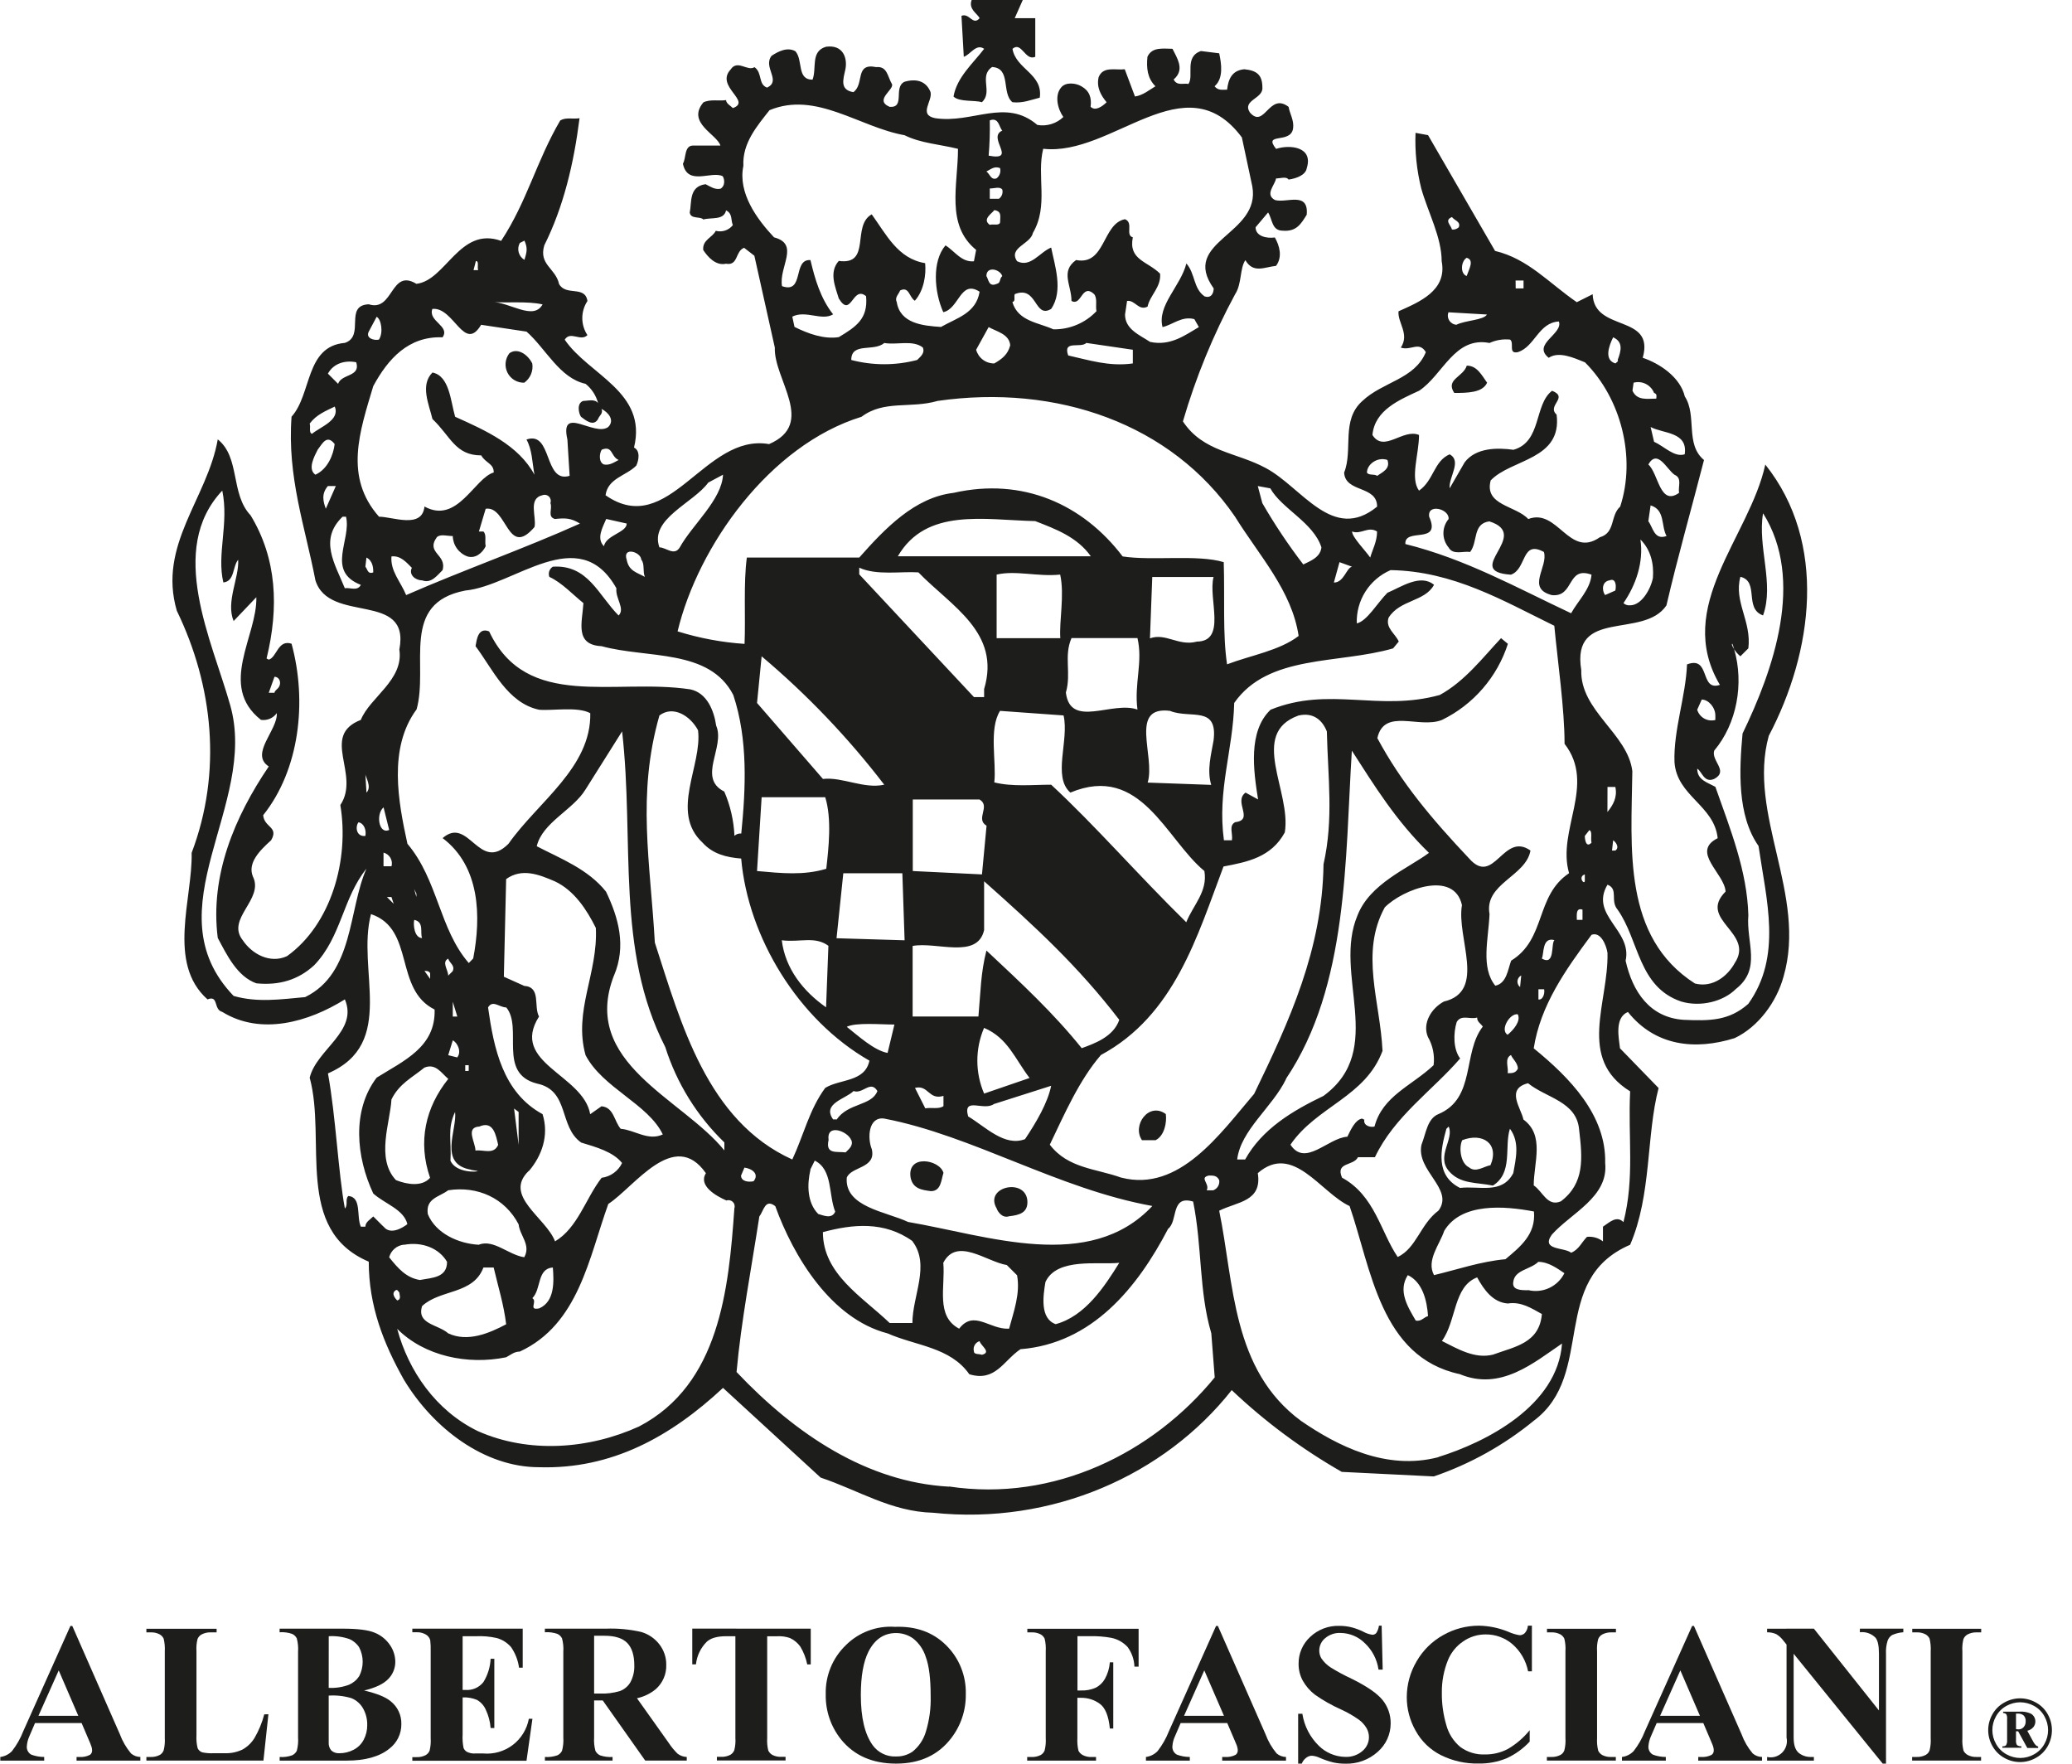
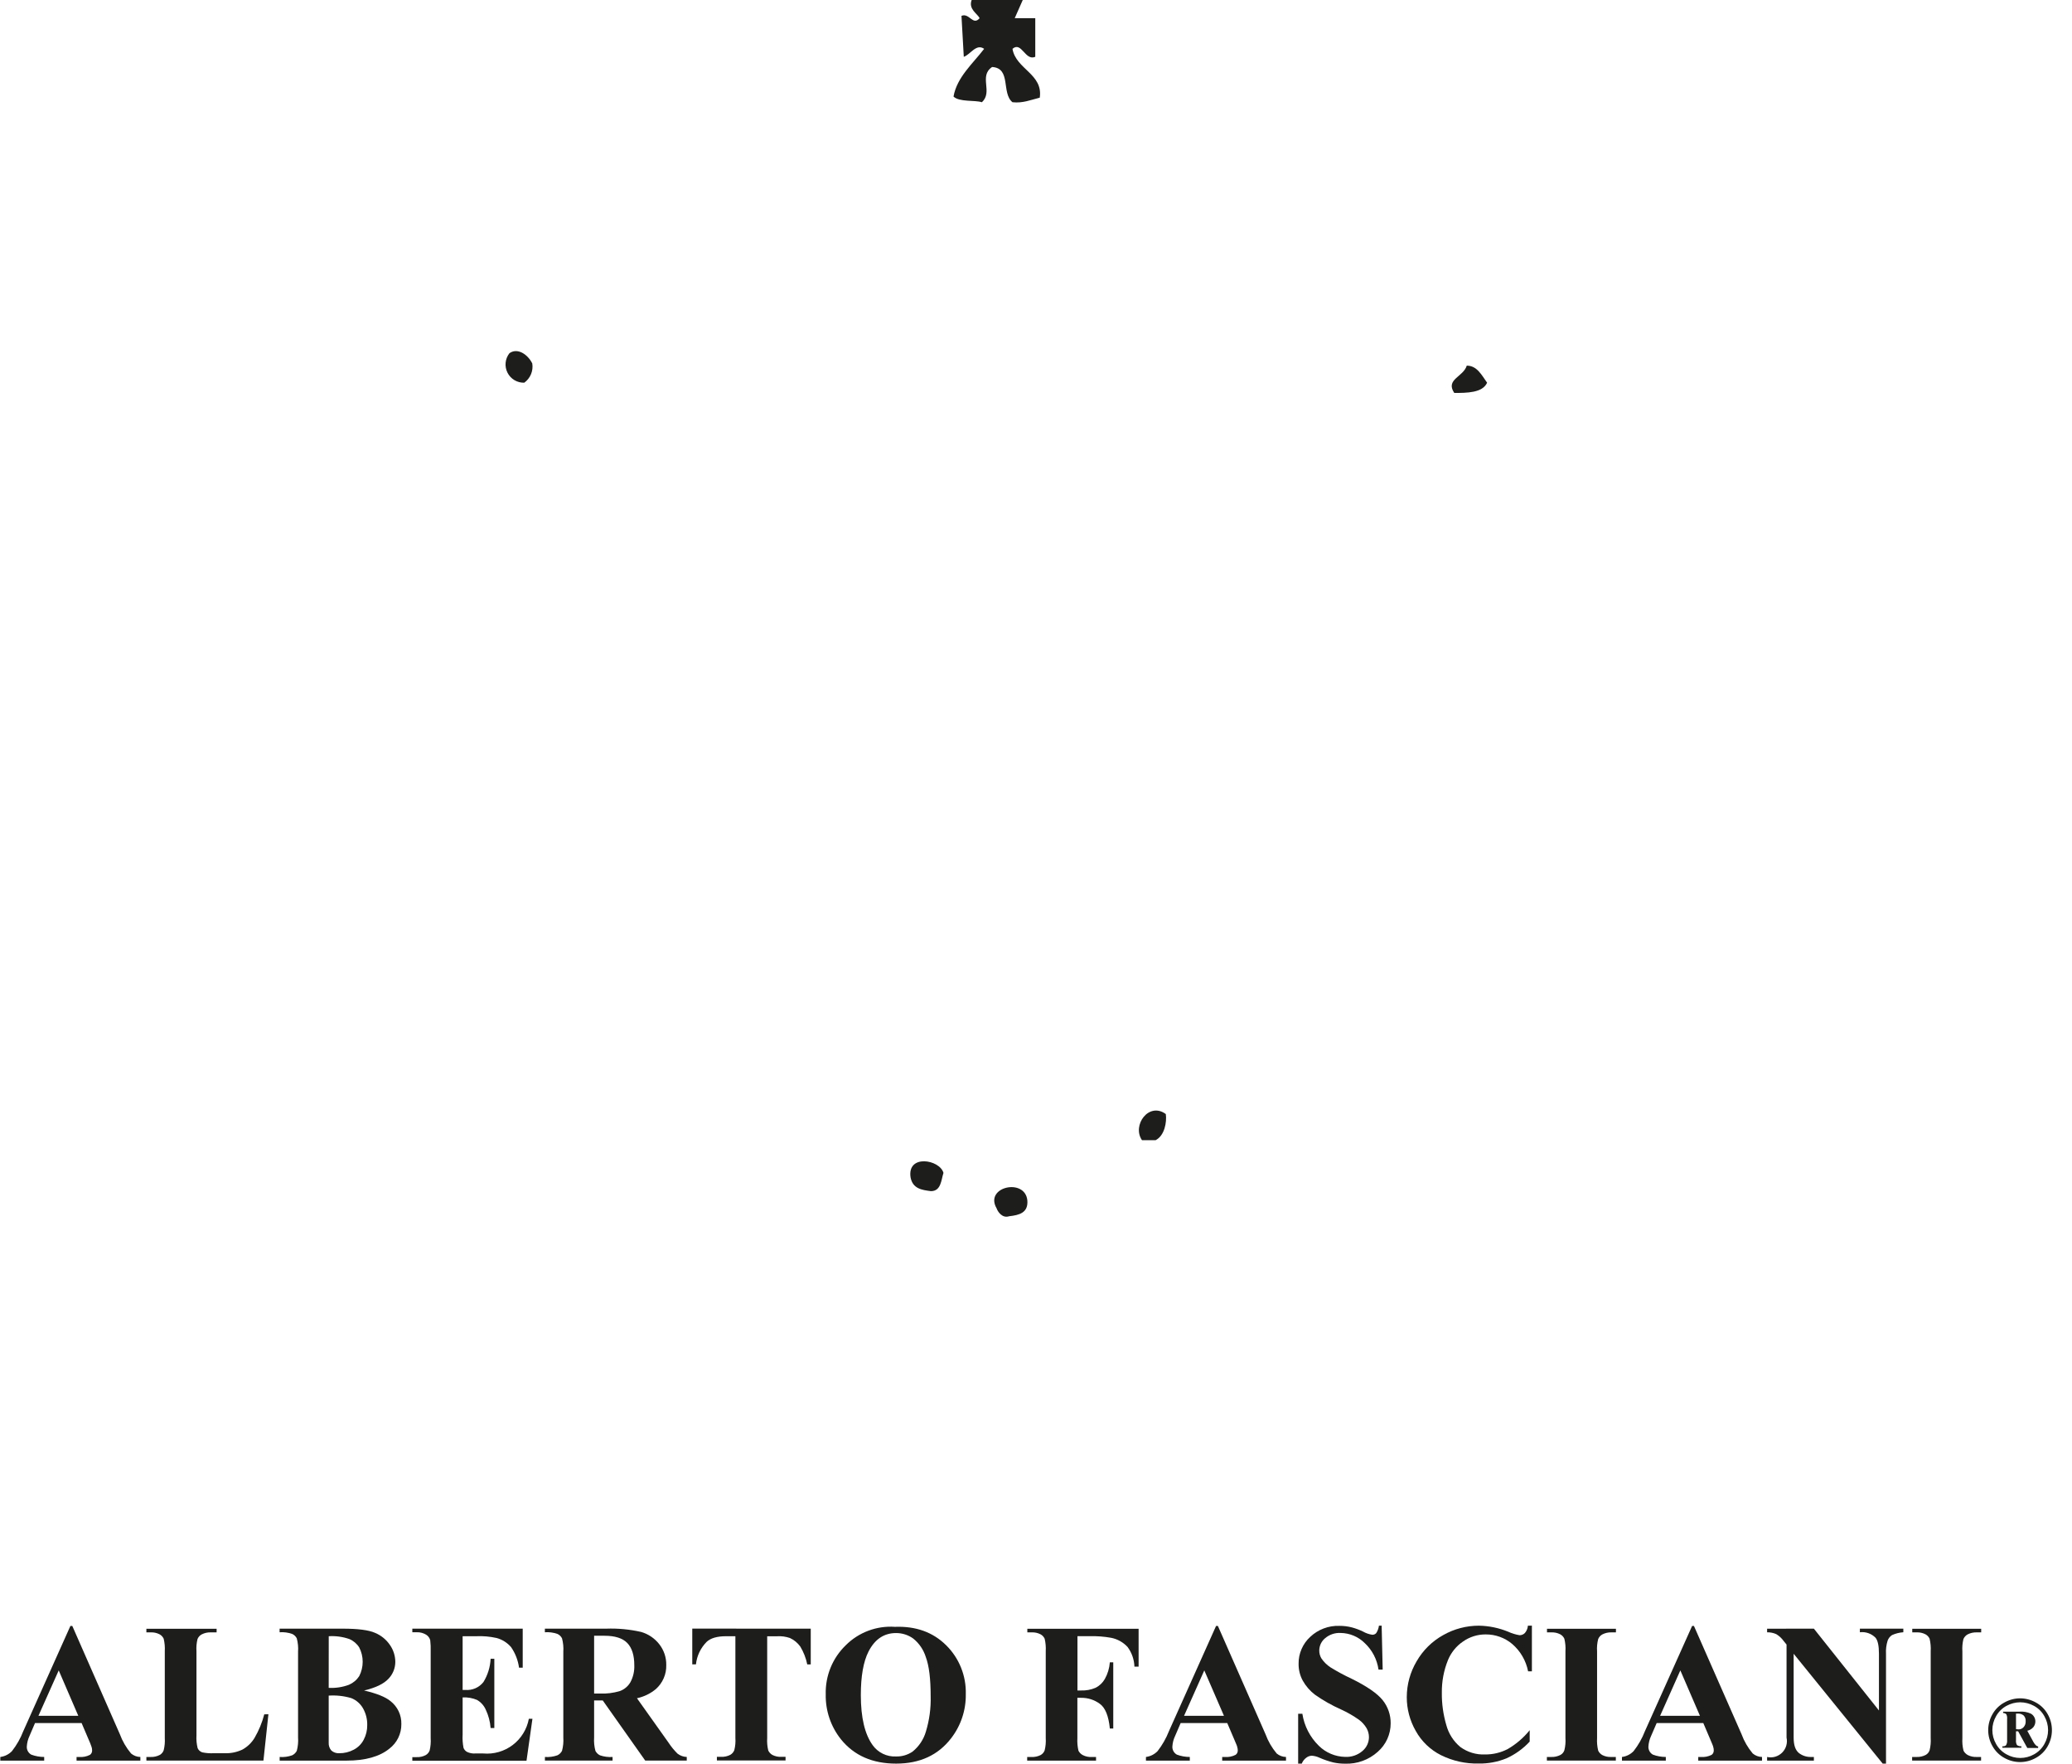
<svg xmlns="http://www.w3.org/2000/svg" width="94" height="80" viewBox="0 0 94 80" fill="none">
-   <path d="M80.243 33.378C82.248 29.567 82.918 24.622 80.086 21.072C79.367 24.37 75.921 27.509 78.026 31.065C77.097 31.375 77.615 29.724 76.534 30.137C76.479 31.582 75.915 33.125 75.966 34.567C76.07 36.114 77.77 36.523 77.926 38.019C76.689 38.638 78.236 39.615 78.284 40.44C76.998 41.728 79.626 42.296 78.698 43.685C78.388 44.253 77.718 44.821 76.894 44.611C73.6 42.5 74.009 38.481 74.054 34.98C73.848 33.276 71.684 32.25 71.737 30.395C71.273 27.555 74.567 29.005 75.601 27.46C76.116 25.243 76.737 23.079 77.305 20.866C76.434 20.144 77 18.857 76.434 17.982C76.224 17.106 75.298 16.488 74.525 16.229C75.093 14.22 72.312 15.093 72.254 13.346L71.534 13.707C70.254 12.825 69.323 11.738 67.827 11.382L64.786 6.13L64.218 6.026C64.184 6.875 64.272 7.725 64.478 8.55C64.784 9.631 65.404 10.765 65.404 11.848C65.665 13.187 64.374 13.704 63.446 14.12C63.397 14.635 63.961 15.15 63.55 15.767C64.016 15.922 64.374 15.46 64.686 15.973C64.173 17.21 62.73 17.312 61.803 18.191C60.826 19.065 61.394 20.404 60.979 21.436C61.03 22.361 62.475 22.004 62.475 22.98C60.464 24.628 59.067 22.104 57.423 21.229C56.085 20.506 54.584 20.506 53.665 19.114C54.249 17.114 55.042 15.181 56.032 13.348C56.342 12.884 56.242 12.164 56.499 11.801C56.857 12.42 57.37 12.111 57.889 12.06C58.198 11.647 58.041 11.132 57.836 10.771C57.475 10.824 56.962 10.722 56.962 10.309L57.529 9.637C57.734 9.949 57.685 10.464 58.2 10.464C58.819 10.513 59.023 10.154 59.281 9.741C59.381 8.66 58.353 9.228 57.838 9.072C57.372 8.815 57.838 8.402 57.891 8.094C58.096 8.094 58.353 7.99 58.459 8.145C58.821 8.094 59.231 7.94 59.283 7.63C59.593 6.651 58.512 6.549 57.893 6.753C57.274 5.981 58.559 6.549 58.663 5.826C58.717 5.466 58.512 5.157 58.459 4.847C57.569 4.165 57.368 5.869 56.702 5.1C56.34 4.532 57.321 4.481 57.27 3.964C57.27 3.396 57.013 3.194 56.447 3.141C55.879 3.194 55.723 3.605 55.67 4.067C55.466 4.067 55.261 4.118 55.102 3.913C55.517 3.554 55.411 2.883 55.311 2.418L54.483 2.315C53.713 2.575 54.178 3.451 53.915 3.809C53.707 3.758 53.396 3.913 53.245 3.605L53.349 3.502C53.707 3.088 53.396 2.624 53.192 2.213C52.779 2.213 52.268 2.111 52.056 2.575C52.003 3.088 52.056 3.554 52.418 3.913C52.16 4.067 51.85 4.326 51.49 4.377L51.026 3.141C50.611 3.194 50.045 2.987 49.841 3.502C49.737 3.964 49.945 4.326 50.203 4.638C49.992 4.843 49.684 5.051 49.477 4.843C49.53 4.432 49.426 4.122 49.065 3.917C48.811 3.762 48.345 3.711 48.141 3.968C47.83 4.33 47.984 4.949 48.241 5.307C48.086 5.455 47.899 5.566 47.693 5.628C47.488 5.691 47.271 5.704 47.06 5.666C45.613 4.432 44.123 5.617 42.423 5.36C41.649 5.203 42.319 4.585 42.215 4.175C42.012 3.66 41.546 3.557 41.029 3.711C40.515 3.968 41.084 4.896 40.361 4.847C39.642 4.538 40.568 4.074 40.467 3.817C40.257 3.459 40.257 2.995 39.748 3.044C38.763 2.84 39.229 3.817 38.714 4.18C38.095 4.076 38.248 3.612 38.352 3.15C38.457 2.633 38.248 2.014 37.476 2.12C36.758 2.325 37.063 3.097 36.862 3.614C36.139 3.614 36.444 2.739 36.086 2.325C35.725 2.12 35.316 2.325 35.005 2.531C34.596 3.046 35.467 3.667 34.797 3.974C34.386 3.819 34.596 3.306 34.229 3.046C33.918 3.253 33.453 2.685 33.148 3.15C32.425 3.923 34.125 4.591 33.248 4.902C33.148 4.799 32.94 4.695 32.94 4.54C32.629 4.591 32.218 4.489 31.91 4.644C31.135 5.572 32.529 6.087 32.682 6.602H31.444C31.033 6.602 31.135 7.17 30.982 7.425C31.192 8.455 32.271 7.734 32.786 7.993C32.89 8.149 32.89 8.457 32.682 8.561C32.425 8.612 32.218 8.459 32.01 8.355C31.239 8.459 31.391 9.18 31.291 9.642C31.343 9.955 31.754 9.798 31.91 9.955C32.271 9.851 32.839 10.004 32.94 9.542C33.248 9.693 33.148 10.004 33.248 10.21C33.158 10.325 33.037 10.41 32.899 10.456C32.761 10.502 32.612 10.507 32.472 10.47C32.321 10.776 31.855 10.881 31.904 11.342C32.11 11.653 32.472 12.066 32.934 11.962C33.502 12.066 33.347 11.394 33.758 11.24L34.223 11.6L35.151 15.765C35.094 17.208 37.044 19.217 34.89 20.144C31.953 19.631 30.357 24.474 27.472 22.464C27.576 21.691 28.401 21.587 28.863 21.123C28.968 20.917 29.072 20.453 28.763 20.3C29.382 17.774 26.701 17.003 25.62 15.407C25.878 14.993 26.34 15.511 26.65 15.201C26.498 14.972 26.417 14.703 26.417 14.428C26.417 14.153 26.498 13.884 26.65 13.654C26.544 12.933 25.673 13.446 25.363 12.882C25.206 12.162 24.433 12.009 24.692 11.13C25.567 9.379 26.031 7.422 26.292 5.362C25.984 5.413 25.673 5.309 25.416 5.464C24.329 7.319 23.92 9.124 22.735 10.926C20.851 10.25 20.232 12.723 18.891 12.874C17.706 12.155 17.861 14.162 16.729 13.802C15.593 13.853 16.576 15.245 15.645 15.553C13.844 15.707 14.153 17.871 13.227 18.901C13.022 21.631 13.844 23.899 14.308 26.318C14.927 28.329 18.634 26.782 18.117 29.461C18.325 30.849 16.78 31.625 16.37 32.653C14.514 33.375 16.37 35.126 15.44 36.516C15.853 38.99 15.031 41.927 13.022 43.369C12.248 43.729 11.422 43.265 11.012 42.646C10.237 41.669 11.99 40.794 11.474 39.761C11.218 39.145 11.784 38.577 12.299 38.114C12.659 37.496 11.99 37.545 11.939 36.977C13.586 34.918 13.944 31.826 13.227 29.198C12.608 28.994 12.558 29.817 12.193 29.921L12.093 29.868C12.661 27.549 12.558 25.336 11.371 23.378C10.444 22.399 10.908 20.752 9.879 19.929C9.414 22.606 7.147 24.717 8.022 27.704C9.673 31.112 10.084 35.018 8.694 38.685C8.743 40.745 7.558 43.682 9.414 45.331C9.929 45.124 9.673 45.793 10.084 45.899C11.837 46.98 13.997 46.361 15.645 45.331C16.264 46.772 14.359 47.603 14.05 48.883C14.821 51.722 13.331 55.787 16.729 57.228C16.729 59.237 17.399 60.937 18.325 62.584C19.666 64.803 21.983 66.551 24.454 66.551C27.75 66.653 30.431 65.161 32.801 62.953L37.23 67.022C38.934 67.59 40.424 68.567 42.328 68.616C47.736 69.184 52.836 66.912 55.879 63.054C57.389 64.485 59.066 65.73 60.873 66.763L65.048 66.969C66.697 66.404 68.231 65.549 69.58 64.445C72.42 62.332 70.25 58.057 73.954 56.461C74.934 54.189 74.679 51.516 75.245 49.352L73.494 47.55C73.441 47.088 73.236 46.16 73.853 45.902C75.088 47.447 76.892 47.652 78.696 47.088C79.777 46.575 80.601 45.439 80.912 44.303C81.993 40.592 79.262 36.932 80.243 33.378ZM77.203 31.731C77.511 31.731 77.82 32.089 77.82 32.453V32.657C77.649 32.701 77.468 32.678 77.314 32.591C77.161 32.505 77.047 32.362 76.996 32.193L77.203 31.731ZM72.927 35.696H73.283C73.384 36.161 73.179 36.519 72.924 36.832L72.927 35.696ZM73.287 38.581H73.132L73.183 38.117C73.283 38.168 73.494 38.434 73.283 38.581H73.287ZM72.102 37.655C72.255 37.706 72.151 38.015 72.202 38.223C71.951 38.481 71.898 38.07 71.898 37.917L72.102 37.655ZM71.898 39.662V39.973C71.846 40.137 71.589 39.759 71.898 39.662ZM71.793 41.26V41.724H71.536C71.536 41.516 71.483 41.156 71.793 41.26ZM71.278 27.818C68.757 26.634 66.49 25.357 63.757 24.677C63.705 23.906 65.406 24.728 64.838 23.441C64.737 22.823 65.765 23.079 65.718 23.543C65.566 23.724 65.483 23.952 65.483 24.188C65.483 24.423 65.566 24.651 65.718 24.832C65.919 25.194 66.384 24.985 66.695 25.037C67.056 24.575 66.799 23.751 67.566 23.649C69.527 24.266 66.284 25.921 68.546 26.067C69.27 25.813 69.012 24.474 70.042 25.037C70.25 25.709 69.217 26.688 70.404 26.994C71.432 27.098 71.07 25.656 72.202 26.067C72.147 26.733 71.589 27.25 71.278 27.814V27.818ZM73.283 26.786L72.818 26.991C72.666 26.786 72.666 26.373 73.028 26.322C73.283 26.218 73.34 26.529 73.283 26.786ZM74.987 26.218C74.883 26.733 74.469 27.456 73.954 27.456C73.899 27.463 73.843 27.457 73.791 27.439C73.739 27.422 73.691 27.394 73.651 27.356C74.219 26.529 74.573 25.499 74.421 24.471C74.883 24.931 75.04 25.559 74.987 26.218ZM74.779 23.645L74.883 22.924C75.553 23.126 75.349 23.849 75.606 24.313C75.04 24.52 74.987 23.902 74.779 23.645ZM76.173 22.356C75.298 22.975 75.245 21.481 74.779 21.068C75.194 20.347 75.606 21.275 75.964 21.532C76.326 21.687 76.123 22.045 76.173 22.356ZM76.43 20.606C75.964 20.76 75.502 20.245 75.04 20.038L74.883 19.368C75.453 19.677 76.582 19.575 76.43 20.606ZM74.111 17.359C74.296 17.309 74.493 17.328 74.664 17.414C74.835 17.5 74.969 17.645 75.04 17.823C75.194 17.874 75.141 17.979 75.141 18.081C74.732 18.081 74.268 18.185 74.06 17.721L74.111 17.359ZM73.183 15.3C73.651 15.508 73.545 15.917 73.388 16.328C73.441 16.381 73.34 16.432 73.287 16.485C72.769 16.328 72.979 15.714 73.183 15.3ZM68.757 12.723H69.118V13.082H68.762L68.757 12.723ZM66.538 11.693C66.899 11.795 66.642 12.208 66.538 12.52C66.233 12.414 66.278 11.848 66.538 11.693ZM65.871 9.845C65.975 9.998 66.284 10.049 66.18 10.309C66.139 10.348 66.091 10.377 66.037 10.395C65.984 10.412 65.927 10.418 65.871 10.411C65.818 10.199 65.51 9.993 65.871 9.845ZM65.71 14.165L67.458 14.266C67.306 14.525 66.483 14.525 66.068 14.732C66.004 14.726 65.941 14.706 65.886 14.672C65.83 14.638 65.783 14.592 65.749 14.537C65.714 14.482 65.692 14.42 65.686 14.356C65.679 14.291 65.688 14.226 65.71 14.165ZM64.385 17.721C65.466 17 65.985 15.248 67.575 15.557C67.867 15.423 68.189 15.37 68.509 15.404C68.713 15.557 68.404 16.072 68.866 15.972C69.641 15.714 69.794 14.633 70.722 14.582C70.926 15.15 69.484 15.612 70.26 16.229C70.722 15.921 71.396 16.229 71.907 16.436C73.554 18.084 74.226 20.764 73.503 22.979C73.041 23.39 73.297 24.162 72.579 24.37C71.184 25.347 70.669 23.03 69.332 23.543C68.764 22.927 67.323 22.927 67.628 21.791C68.556 20.815 70.879 20.866 70.618 18.806C70.156 18.393 71.186 18.033 70.413 17.725C69.59 18.344 69.951 20.042 68.66 20.402C67.937 20.3 66.956 20.3 66.447 20.97L65.765 22.151C65.718 21.636 66.333 20.915 65.765 20.608C65.048 20.915 65.048 21.79 64.376 22.255C63.963 21.687 64.376 20.608 64.376 19.73C63.652 19.421 62.781 20.553 62.263 19.73C62.367 18.594 63.499 18.132 64.385 17.721ZM62.015 21.43C62.015 21.068 62.482 20.707 62.942 20.862C63.096 21.275 62.685 21.43 62.482 21.583C62.314 21.481 62.113 21.583 62.005 21.43H62.015ZM63.096 25.86C65.936 25.909 68.194 27.25 70.514 28.384C70.669 30.031 70.979 32.142 70.979 33.738C72.422 35.595 70.618 37.655 71.184 39.607C69.641 40.637 70.156 42.593 68.556 43.574C68.404 43.985 68.352 44.604 67.837 44.71C67.166 43.884 67.528 42.595 67.575 41.463C67.323 40.075 69.226 39.759 69.433 38.579C68.194 37.705 67.785 40.228 66.651 38.941C64.947 37.137 63.562 35.489 62.486 33.481C62.795 32.087 64.389 33.07 65.419 32.655C66.124 32.311 66.752 31.827 67.265 31.234C67.779 30.641 68.168 29.951 68.408 29.204L68.098 28.946C67.274 29.823 66.451 30.906 65.318 31.523C62.533 32.294 60.318 31.11 57.643 32.191C56.609 33.172 56.869 34.974 57.075 36.262L56.507 35.951C55.939 36.366 56.916 37.19 56.039 37.292C55.731 37.447 55.939 37.807 55.888 38.115H55.526C55.216 35.843 55.939 34.047 55.992 31.885C57.535 29.668 60.725 30.131 63.2 29.41L63.457 29.1C63.304 28.742 62.842 28.484 62.995 28.02C63.508 27.195 64.642 27.299 65.057 26.527C64.438 26.012 63.562 26.629 62.942 26.888C62.482 27.354 62.015 28.174 61.553 28.276C61.535 27.766 61.672 27.262 61.946 26.831C62.22 26.4 62.617 26.062 63.086 25.86H63.096ZM69.951 43.468C70.052 43.261 69.951 42.489 70.519 42.642C70.351 42.805 70.561 43.835 69.942 43.475L69.951 43.468ZM69.794 45.323V44.871H70.052C70.093 45.073 69.989 45.38 69.785 45.331L69.794 45.323ZM68.298 57.116C67.162 57.221 66.136 57.58 65.057 57.838C64.694 57.171 65.315 56.448 65.519 55.831C66.293 54.541 68.247 54.695 69.59 54.952C69.686 55.992 68.961 56.56 68.289 57.124L68.298 57.116ZM69.951 59.591C69.845 60.929 68.713 61.083 67.732 61.444C66.909 61.651 66.136 61.187 65.415 60.825C66.085 59.9 65.928 58.355 67.013 57.94C67.323 58.508 67.732 59.076 68.404 59.125C69.012 59.03 69.474 59.341 69.942 59.598L69.951 59.591ZM63.408 57.014C62.634 55.878 62.376 54.233 60.883 53.417C60.576 52.697 61.401 52.902 61.606 52.489H62.376C63.253 50.634 65.004 49.45 66.242 48.01C65.928 47.597 65.928 46.874 66.085 46.359C66.293 45.997 66.704 46.258 67.013 46.154C67.013 46.359 67.166 46.412 67.27 46.565C66.343 47.75 66.962 49.812 65.262 50.532C64.747 50.738 64.694 51.408 64.489 51.921C64.23 53.106 65.985 53.93 65.262 54.909C64.429 55.528 64.271 56.609 63.399 57.022L63.408 57.014ZM64.796 59.693C64.59 59.744 64.489 59.951 64.228 59.9C63.868 59.28 63.406 58.559 63.868 57.838C64.533 58.154 64.737 58.979 64.786 59.701L64.796 59.693ZM41.194 55.426C40.219 54.96 38.309 54.755 38.415 53.417C38.619 52.902 39.757 53.004 39.551 52.127C39.343 51.613 39.394 50.634 40.119 50.738C44.136 51.51 47.997 53.93 52.278 54.702C49.428 57.745 44.803 56.041 41.194 55.426ZM50.778 57.279C50.106 58.362 49.231 59.701 47.893 60.062C47.169 59.805 47.325 58.773 47.427 58.154C47.942 57.022 49.85 57.381 50.778 57.279ZM43.514 60.267C42.432 59.699 42.894 58.362 42.794 57.279C43.409 56.094 44.75 57.228 45.676 57.381L46.141 57.845C46.295 58.671 45.988 59.494 45.78 60.267C44.903 60.32 44.184 59.392 43.514 60.267ZM44.542 61.452C44.441 61.401 44.184 61.452 44.184 61.299C44.157 61.203 44.169 61.1 44.217 61.013C44.265 60.926 44.346 60.861 44.441 60.833C44.489 61.039 45.007 61.342 44.542 61.452ZM29.708 42.754C29.503 39.098 28.884 36.057 29.916 32.453C30.531 31.987 31.306 32.453 31.667 33.121C31.87 34.719 30.378 36.83 31.87 38.219C32.336 38.736 32.955 38.89 33.625 38.943C33.934 42.496 36.2 46.258 39.443 48.11C39.239 49.091 38.104 48.934 37.438 49.346C36.715 50.325 36.453 51.51 35.944 52.593C32.078 50.844 30.893 46.412 29.708 42.754ZM34.187 53.58C33.934 53.633 33.619 53.58 33.619 53.322L33.773 52.961C34.14 53.012 34.449 53.26 34.187 53.58ZM24.153 58.881C24.564 58.472 24.355 57.542 25.081 57.493C25.128 58.106 25.181 59.036 24.46 59.347C23.941 59.449 24.403 59.03 24.147 58.881H24.153ZM23.998 53.112C24.566 52.444 24.923 51.516 24.615 50.537C22.812 49.558 22.402 47.55 22.142 45.696C22.349 45.336 22.659 45.696 22.968 45.696C23.738 46.624 22.557 48.684 24.355 49.148C25.851 49.456 25.338 51.105 26.366 51.825C27.036 52.031 27.809 52.237 28.221 52.752C28.136 52.933 28.006 53.089 27.843 53.206C27.681 53.323 27.492 53.398 27.294 53.423C26.571 54.35 26.213 55.694 25.181 56.306C24.764 55.221 22.807 54.24 23.992 53.106L23.998 53.112ZM21.726 56.461C20.798 56.412 19.768 55.946 19.408 55.07C19.304 54.35 19.923 54.299 20.334 53.989C21.673 53.782 22.909 54.35 23.528 55.534C23.581 56.048 24.096 56.461 23.784 57.027C23.064 56.919 22.396 56.198 21.726 56.456V56.461ZM22.962 60.068C22.188 60.479 21.211 60.89 20.334 60.479C19.87 60.068 18.891 60.068 19.149 59.242C19.973 58.472 21.464 58.729 21.932 57.493H22.396C22.6 58.362 22.858 59.186 22.962 60.062V60.068ZM21.364 53.063L21.673 53.114C21.673 53.165 20.696 53.216 20.436 52.652C20.489 51.724 20.281 51.209 20.645 50.437C20.747 51.253 19.87 52.798 21.364 53.055V53.063ZM21.107 48.581V48.316H21.264V48.574L21.107 48.581ZM21.726 51.107C22.396 50.797 22.5 51.518 22.6 51.929C22.396 52.393 21.932 52.135 21.57 52.188C21.57 51.819 21.107 51.151 21.726 51.099V51.107ZM20.747 47.964L20.334 47.862L20.541 47.19C20.747 47.286 20.953 47.699 20.747 47.957V47.964ZM20.541 46.109V45.439L20.747 46.109H20.541ZM20.541 44.047L20.334 44.253C20.334 43.996 20.024 43.638 20.334 43.483C20.387 43.682 20.65 43.784 20.541 44.039V44.047ZM20.334 48.941C19.304 50.229 18.944 51.781 19.511 53.424C19.149 53.835 18.481 53.733 17.964 53.529C17.038 52.548 17.706 50.901 17.759 49.869C18.117 49.149 18.685 48.89 19.253 48.426C19.768 48.214 20.024 48.678 20.334 48.934V48.941ZM23.322 50.282L23.528 50.437V51.929L23.322 50.282ZM28.165 51.209C27.854 50.852 27.854 50.229 27.288 50.179L26.775 50.539C26.465 48.735 23.113 48.222 24.454 46.109C24.2 45.647 24.558 44.77 23.784 44.719L22.858 44.303L22.962 39.874C23.683 39.359 24.454 39.668 25.175 39.978C26.052 40.391 26.622 41.266 27.031 42.089C27.137 44.149 26.005 45.849 26.565 47.86C27.341 49.352 29.405 50.071 30.069 51.457C29.403 51.766 28.791 51.253 28.165 51.202V51.209ZM27.854 44.253C28.422 42.915 28.061 41.627 27.493 40.444C26.671 39.414 25.436 38.95 24.35 38.384C24.609 37.301 26.005 36.735 26.565 35.807L28.223 33.174C28.791 38.168 27.915 43.062 30.181 47.493C30.701 49.135 31.622 50.622 32.862 51.819V52.181C30.946 49.812 26.313 48.214 27.854 44.246V44.253ZM54.282 29.107C53.455 29.315 52.889 28.698 52.17 28.954L52.274 26.173H55.055C54.797 27.148 55.676 29.102 54.282 29.102V29.107ZM53.097 32.252C54.021 32.612 55.259 31.992 55.055 33.59C54.949 34.208 54.745 34.931 54.949 35.601L52.066 35.497C52.427 34.306 51.189 31.996 53.097 32.246V32.252ZM54.64 39.514C54.797 40.442 54.125 41.059 53.817 41.832C51.655 39.715 49.693 37.449 47.688 35.593C46.861 35.593 45.931 35.694 45.108 35.489C45.214 34.562 44.85 33.07 45.369 32.244L48.251 32.451C48.512 33.587 47.736 35.23 48.559 35.951C51.755 34.615 52.889 38.066 54.64 39.509V39.514ZM45.108 50.072L47.688 49.25C47.531 50.022 47.018 50.899 46.503 51.669C45.575 52.031 44.699 51.101 43.922 50.639C43.665 49.708 44.646 50.429 45.108 50.066V50.072ZM44.646 46.624C45.727 47.088 46.035 48.015 46.708 48.896L44.646 49.604C44.443 49.132 44.339 48.624 44.339 48.111C44.339 47.598 44.443 47.09 44.646 46.618V46.624ZM44.75 43.119C44.489 44.149 44.489 44.975 44.388 46.107H41.403V42.907C42.486 42.703 44.341 43.526 44.646 42.188V39.973C46.965 42.033 48.921 43.835 50.778 46.258C50.517 47.029 49.642 47.338 49.074 47.544C47.789 45.946 46.346 44.607 44.75 43.114V43.119ZM42.802 49.708V50.172C42.592 50.325 42.234 50.221 41.978 50.274L41.51 49.346C42.124 49.193 42.124 49.912 42.802 49.708ZM44.757 37.449L44.549 39.662L41.41 39.509V36.264H44.439C44.956 36.572 44.237 37.139 44.75 37.449H44.757ZM48.103 28.948H45.214V26.063C46.088 25.86 47.069 26.167 48.097 26.063C48.302 26.991 48.046 28.176 48.103 28.948ZM51.603 32.186C50.468 31.775 48.559 33.064 48.355 31.415C48.612 30.537 48.251 29.764 48.612 28.941H51.603C51.859 30.031 51.446 31.01 51.603 32.186ZM40.732 25.232C42.022 23.018 44.646 23.583 46.965 23.637C47.893 23.997 48.87 24.359 49.487 25.232H40.732ZM41.658 25.955C43.152 27.498 45.418 28.685 44.646 31.256V31.618H44.184L38.981 26.051V25.748C39.757 26.114 40.886 25.909 41.666 25.962L41.658 25.955ZM38.619 51.703C38.724 51.961 38.519 52.114 38.362 52.271C37.951 52.22 37.438 52.374 37.591 51.703C37.485 50.944 38.466 51.308 38.619 51.717V51.703ZM37.951 50.776H37.796C37.281 50.053 38.364 49.848 38.724 49.488C39.138 49.644 39.496 48.973 39.805 49.488C39.547 50.172 38.466 50.017 37.951 50.789V50.776ZM38.415 46.575C38.824 46.368 39.958 46.472 40.577 46.472L40.267 47.76C39.651 47.646 38.928 46.978 38.415 46.575ZM37.951 42.557L38.258 39.611H40.937L41.039 42.65L37.951 42.557ZM40.115 35.593C39.189 35.798 38.211 35.23 37.334 35.332L34.344 31.885L34.553 29.77C36.612 31.505 38.477 33.457 40.115 35.593ZM34.553 36.161H37.438C37.743 37.139 37.591 38.477 37.485 39.407C36.453 39.715 35.477 39.611 34.344 39.509L34.553 36.161ZM37.582 42.907L37.476 45.69C36.444 44.969 35.624 43.939 35.467 42.65C36.3 42.754 36.972 42.445 37.591 42.907H37.582ZM36.758 53.055L36.963 52.644C37.786 53.055 37.582 54.189 37.891 54.96C37.733 55.322 37.322 55.115 37.12 55.064C36.611 54.549 36.611 53.725 36.768 53.055H36.758ZM41.393 56.3C42.215 57.381 41.393 58.773 41.393 60.009H40.361C39.129 58.826 37.332 57.794 37.332 55.888C38.672 55.528 40.115 55.374 41.403 56.3H41.393ZM50.869 53.417C49.733 53.004 48.451 53.004 47.626 51.921C48.292 50.532 48.964 48.987 49.945 47.854C53.292 46.05 54.32 42.445 55.507 39.303C56.587 39.098 57.672 38.89 58.287 37.758C58.597 35.904 56.64 33.276 58.906 32.456C59.578 32.299 59.991 32.661 60.195 33.178C60.244 35.289 60.506 37.142 60.044 39.202C59.991 43.066 58.497 46.311 56.897 49.615C55.364 51.408 53.508 54.087 50.878 53.417H50.869ZM58.34 48.934C61.18 44.712 61.019 38.943 61.329 34.049C62.357 35.645 63.338 37.243 64.828 38.685C63.851 39.407 62.153 40.077 61.587 41.516C60.451 44.193 62.923 47.597 60.044 49.708C58.648 50.378 57.259 51.202 56.488 52.593H56.127C56.288 51.253 57.73 50.221 58.349 48.934H58.34ZM62.719 47.646C62.615 45.431 61.691 43.216 62.823 41.156C63.643 40.332 65.966 39.452 66.324 41.054C66.066 42.548 67.46 44.969 65.5 45.431C64.932 45.74 64.523 46.412 64.777 47.029C65.002 47.418 65.094 47.87 65.038 48.316C64.058 49.244 62.719 49.708 62.357 51.099C62.153 51.151 61.842 51.047 61.895 50.789L61.791 50.738C61.481 50.789 61.276 51.253 61.125 51.56C60.244 51.613 59.216 52.951 58.544 51.921C59.739 50.172 61.954 49.761 62.728 47.646H62.719ZM68.857 46.007C69.012 46.317 68.651 46.728 68.395 46.936C68.033 46.718 68.499 45.946 68.857 46.007ZM69.012 44.255L68.961 44.772C68.92 44.74 68.887 44.697 68.867 44.649C68.846 44.6 68.838 44.547 68.843 44.495C68.848 44.443 68.866 44.392 68.896 44.349C68.925 44.305 68.965 44.27 69.012 44.246V44.255ZM68.55 47.854C68.601 48.01 68.861 48.214 68.861 48.472C68.76 48.678 68.601 48.678 68.399 48.678C68.446 48.419 68.238 48.01 68.55 47.854ZM68.503 51.202C68.965 51.819 68.76 52.593 68.654 53.209C68.141 54.189 67.108 53.777 66.237 53.883C65.101 53.315 65.36 52.127 65.618 51.202L65.722 51.099C65.979 51.667 65.154 52.438 65.722 53.106C66.237 53.725 67.007 53.623 67.727 53.777C68.651 53.201 68.238 52.025 68.499 51.202H68.503ZM67.623 52.851C67.318 52.902 66.956 53.209 66.646 52.951C66.237 52.747 66.184 52.025 66.337 51.717C67.261 51.357 68.033 51.876 67.619 52.851H67.623ZM69.58 53.769C69.58 52.739 70.093 51.497 69.113 50.781C69.012 50.267 68.289 49.392 69.323 49.134C70.146 49.804 71.536 49.958 71.64 51.245C71.793 52.533 71.898 53.667 70.813 54.49C70.197 54.755 69.989 54.036 69.58 53.769ZM62.473 24.107C62.473 24.571 62.263 24.931 62.162 25.29C61.954 24.982 61.339 24.366 61.339 24.107C61.748 24.262 62.058 23.855 62.473 24.107ZM60.769 25.499L61.337 25.705C61.079 25.756 60.975 26.424 60.513 26.424L60.769 25.499ZM57.63 22.151C58.145 23.077 59.587 23.696 59.949 24.83C59.896 25.292 59.434 25.449 59.126 25.603C58.447 24.717 57.826 23.788 57.268 22.822L57.062 22.047L57.63 22.151ZM46.035 13.342C47.069 12.929 46.914 14.478 47.688 14.012C48.256 13.187 47.84 12.005 47.688 11.229C47.169 11.435 46.755 12.159 46.141 11.848C45.727 11.229 46.755 11.078 46.861 10.562C47.584 9.326 47.018 7.984 47.327 6.748C50.468 7.107 53.764 2.772 56.34 6.234L56.812 8.448C57.221 10.665 53.514 10.922 55.061 13.082C55.061 13.289 54.955 13.546 54.646 13.442C54.131 13.082 54.231 12.414 53.822 11.95C53.565 12.98 52.484 13.857 52.741 14.836C53.203 14.732 53.618 14.321 54.184 14.476L54.389 14.836C53.769 15.197 53.103 15.71 52.175 15.508C51.708 15.197 51.039 14.94 51.039 14.266L51.132 13.65C51.496 13.599 51.651 14.114 52.062 13.908C52.166 13.393 52.681 13.033 52.63 12.414C52.062 11.846 51.187 11.795 51.392 10.765C51.034 10.665 51.444 10.097 51.034 9.943C50 10.148 50.157 12.054 48.819 11.795C48.095 12.312 48.61 12.931 48.61 13.65C49.072 13.908 49.072 12.825 49.638 13.342C49.795 13.546 49.691 13.857 49.744 14.114C49.493 14.38 49.189 14.59 48.852 14.732C48.515 14.873 48.152 14.944 47.787 14.938C47.118 14.629 46.187 14.578 45.929 13.704C46.088 13.65 45.988 13.497 46.035 13.342ZM51.393 15.864V16.485C50.312 16.638 49.388 16.328 48.461 16.123C48.203 15.404 49.029 15.813 49.284 15.555L51.393 15.864ZM45.831 15.659C45.727 16.072 45.469 16.278 45.108 16.485C44.921 16.488 44.738 16.428 44.589 16.316C44.44 16.203 44.333 16.044 44.284 15.864L44.852 14.836C45.214 15.042 45.78 15.146 45.831 15.659ZM45.318 9.016H44.903V8.55C45.108 8.55 45.369 8.448 45.471 8.601C45.49 8.678 45.486 8.758 45.458 8.832C45.431 8.906 45.382 8.97 45.318 9.016ZM45.369 10.097C45.318 10.25 45.06 10.148 44.903 10.199C44.542 9.943 45.007 9.682 45.108 9.531C45.469 9.582 45.369 9.845 45.369 10.097ZM44.903 5.46C45.318 5.305 45.318 5.769 45.471 5.924C44.752 6.234 46.191 7.316 44.852 7.06C44.897 6.528 44.914 5.994 44.903 5.46ZM45.369 7.624C45.392 7.708 45.389 7.797 45.361 7.879C45.334 7.962 45.282 8.034 45.214 8.088C44.956 8.19 44.903 7.882 44.75 7.779C44.956 7.677 45.108 7.522 45.369 7.624ZM45.469 12.52C45.318 12.672 45.418 12.825 45.214 12.878C44.85 13.033 44.85 12.672 44.75 12.52C44.75 12.054 45.369 12.208 45.469 12.52ZM35.477 12.98C35.325 12.105 36.3 11.078 35.115 10.765C34.344 9.943 33.468 8.756 33.725 7.522C33.672 6.492 34.344 5.719 34.91 4.998C37.025 4.12 38.981 5.769 41.039 6.134C41.76 6.496 42.637 6.547 43.461 6.751C43.461 8.4 42.892 10.203 44.284 11.335L44.184 11.852C43.616 11.905 43.309 11.386 42.894 11.13C42.275 11.852 42.38 13.242 42.794 14.16C43.514 14.006 43.566 12.666 44.441 13.232C44.284 14.211 43.409 14.419 42.69 14.83C41.866 14.777 40.833 14.675 40.681 13.694C40.577 13.488 40.785 13.332 40.833 13.177C41.247 12.971 41.247 13.488 41.503 13.641C41.917 13.177 42.022 12.456 41.971 11.937C40.732 11.731 40.219 10.652 39.547 9.722C38.619 10.237 39.547 12.041 38.053 11.835C37.591 12.352 37.9 13.02 38.053 13.539C38.621 14.468 38.672 12.921 39.291 13.435C39.39 14.468 38.824 14.828 38.053 15.292C37.385 15.396 36.662 15.137 36.044 14.828L35.944 14.362C36.558 14.054 37.281 14.571 37.796 14.258C37.228 13.539 36.972 12.664 36.768 11.797C35.944 11.738 36.51 13.342 35.477 12.98ZM41.609 16.328C40.629 16.585 39.599 16.585 38.619 16.328C38.619 15.508 39.651 15.968 40.115 15.557C40.683 15.659 41.403 15.404 41.866 15.761C41.971 16.021 41.76 16.174 41.609 16.328ZM39.085 18.904C40.115 18.132 41.3 18.545 42.537 18.185C47.942 17.41 53.139 19.213 56.03 23.437C57.115 25.19 58.607 26.786 58.915 28.846C58.039 29.516 56.749 29.721 55.668 30.133C55.464 28.795 55.568 27.104 55.517 25.499C54.33 25.137 52.274 25.448 50.931 25.239C49.131 22.871 46.399 21.642 43.256 22.356C41.503 22.562 40.166 23.952 38.981 25.29H33.882C33.725 26.426 33.829 28.022 33.778 29.206C32.746 29.137 31.727 28.946 30.74 28.638C31.667 24.775 34.91 20.192 39.085 18.904ZM32.131 21.89L32.801 21.532C32.748 22.668 31.406 23.804 30.84 24.828C30.588 25.239 30.221 24.828 29.916 24.828C29.45 23.539 31.459 22.82 32.131 21.89ZM29.102 25.395C29.255 25.601 29.151 25.909 29.255 26.167C28.894 25.962 28.532 25.909 28.432 25.395C28.223 24.775 29.092 25.033 29.092 25.395H29.102ZM28.432 23.747C28.432 24.158 27.502 24.262 27.398 24.775C27.04 24.418 27.351 23.902 27.502 23.539L28.432 23.747ZM28.07 20.862C27.864 20.966 27.659 21.119 27.398 21.068C27.146 20.966 27.194 20.551 27.298 20.398C27.803 20.192 27.703 20.707 28.061 20.862H28.07ZM23.59 11.017L23.793 10.915C23.95 11.274 23.897 11.428 23.793 11.787C23.665 11.713 23.572 11.591 23.532 11.449C23.493 11.306 23.51 11.154 23.581 11.024L23.59 11.017ZM24.619 13.798C24.21 14.571 23.123 13.696 22.301 13.696C23.064 13.755 23.888 13.65 24.609 13.806L24.619 13.798ZM21.589 11.841C21.745 11.841 21.64 12.098 21.692 12.253H21.483L21.589 11.841ZM16.729 15.042L17.087 14.37C17.297 14.476 17.399 15.093 17.191 15.404C16.985 15.455 16.576 15.351 16.729 15.042ZM16.161 16.432C16.37 17.102 15.493 16.947 15.338 17.41L14.876 16.947C15.131 16.485 15.645 16.328 16.161 16.432ZM14.05 19.213C14.359 18.802 14.772 18.645 15.186 18.442C15.444 19.059 14.518 19.368 14.156 19.677C13.997 19.628 14.103 19.368 14.05 19.213ZM14.412 20.398C14.616 20.141 14.821 19.677 15.182 20.141C15.131 20.606 14.876 21.277 14.308 21.532C13.944 21.275 14.257 20.707 14.412 20.398ZM14.876 22.045H15.236L14.781 23.075C14.669 22.767 14.563 22.407 14.876 22.045ZM15.645 26.684C15.182 25.548 14.465 24.471 15.542 23.437H15.697C15.957 24.471 14.772 25.909 16.37 26.529C16.214 26.837 15.853 26.631 15.645 26.684ZM16.576 25.705L16.625 25.29C16.934 25.448 16.934 25.809 16.934 25.962C16.674 26.063 16.674 25.809 16.576 25.705ZM16.934 17.513C17.604 16.278 18.53 15.241 20.077 15.3C20.436 14.783 19.408 14.578 19.615 14.012C20.592 13.908 21.055 16.021 21.828 14.732L23.888 15.042C24.764 15.813 25.384 17.151 26.565 17.41C26.844 17.633 27.043 17.94 27.133 18.285C26.976 18.081 26.667 18.185 26.461 18.185C26.152 18.285 26.253 18.753 26.357 18.904C26.561 19.059 26.925 19.368 27.133 19.006C27.18 18.853 27.385 18.749 27.284 18.545C27.593 18.698 27.903 19.059 27.593 19.368C26.976 19.832 25.38 18.34 25.741 19.936L25.842 21.583C24.657 21.943 25.071 19.523 23.884 19.936C24.143 20.398 24.143 20.966 24.246 21.532C23.524 20.192 22.03 19.523 20.648 18.904C20.44 18.185 20.391 17.051 19.619 16.897C19.05 17.465 19.461 18.34 19.619 19.006C20.44 19.783 20.648 20.656 21.832 20.656C22.038 21.017 22.4 21.017 22.4 21.43C21.521 21.687 20.751 23.798 19.257 22.975C19.153 24.005 17.814 23.437 17.195 23.437C15.597 21.634 16.317 19.575 16.934 17.513ZM17.759 25.239C18.17 25.19 18.428 25.499 18.685 25.756C18.53 26.063 18.84 26.324 19.149 26.324C19.564 26.477 19.817 26.116 20.077 25.862C20.281 25.139 19.304 25.088 19.817 24.368C19.973 24.211 20.281 24.315 20.541 24.315C20.546 24.519 20.612 24.717 20.732 24.882C20.852 25.047 21.018 25.173 21.211 25.241C21.57 25.345 21.881 25.088 22.034 24.777C21.983 24.522 22.084 24.264 21.932 24.109H21.726L22.034 23.077C23.013 22.926 23.013 25.349 24.249 23.904C24.35 23.439 23.941 22.615 24.609 22.462C24.659 22.443 24.714 22.439 24.767 22.45C24.819 22.461 24.868 22.487 24.906 22.525C24.944 22.563 24.97 22.611 24.982 22.664C24.993 22.716 24.989 22.771 24.971 22.822C25.075 23.077 24.817 23.439 25.175 23.541C25.641 23.492 25.898 23.492 26.311 23.749C23.782 24.885 21.01 25.862 18.426 26.992C18.17 26.373 17.706 25.909 17.759 25.239ZM18.895 32.193C19.463 30.186 18.121 27.356 21.11 26.786C23.326 26.58 26.26 23.645 27.964 26.684C27.911 27.148 28.373 27.61 28.064 27.918C27.14 26.991 26.675 25.601 25.079 25.705C25.004 25.752 24.947 25.824 24.918 25.908C24.89 25.992 24.891 26.084 24.922 26.167C25.489 26.424 26.008 26.991 26.468 27.356C26.415 28.229 26.056 29.249 27.292 29.31C29.354 29.878 32.186 29.412 33.267 31.525C33.937 33.534 33.835 35.749 33.629 37.809C33.573 37.802 33.516 37.808 33.463 37.826C33.409 37.844 33.361 37.874 33.32 37.913C33.289 37.221 33.133 36.54 32.858 35.904C31.62 35.285 32.909 33.892 32.491 32.915C32.392 32.246 32.082 31.423 31.309 31.267C27.858 30.75 23.892 32.246 22.191 28.64C21.676 28.433 21.623 29.052 21.574 29.31C22.347 30.34 23.017 31.887 24.458 32.193C25.079 32.246 26.211 32.038 26.779 32.35C26.826 34.812 24.407 36.368 23.068 38.273C21.73 39.611 21.267 36.985 20.08 38.015C21.784 39.303 21.832 41.569 21.468 43.475L21.267 43.682C19.927 42.139 19.874 39.92 18.484 38.273C18.068 36.368 17.604 33.944 18.891 32.186L18.895 32.193ZM19.514 44.144V44.401L19.257 44.039C19.355 44.039 19.457 44.039 19.514 44.144ZM19.153 42.548C18.793 42.548 18.74 41.93 18.793 41.724C19.253 41.826 19.047 42.292 19.149 42.548H19.153ZM18.789 40.327L18.891 40.533V40.688L18.789 40.327ZM17.861 40.995L17.553 40.688H17.759L17.861 40.995ZM17.759 39.291H17.399V38.674C17.465 38.691 17.526 38.72 17.58 38.761C17.634 38.802 17.679 38.853 17.713 38.912C17.746 38.971 17.768 39.035 17.776 39.102C17.784 39.17 17.778 39.238 17.759 39.303V39.291ZM17.399 36.612L17.655 37.644C17.191 37.865 17.038 36.932 17.399 36.623V36.612ZM16.625 35.942L16.576 35.118C16.576 35.232 16.883 35.696 16.625 35.953V35.942ZM16.264 37.297C16.523 37.349 16.625 37.659 16.576 37.917C16.161 37.964 16.106 37.5 16.264 37.297ZM12.452 30.699C12.712 30.699 12.812 31.061 12.558 31.267C12.504 31.317 12.452 31.372 12.452 31.423H12.193L12.452 30.699ZM13.844 45.227C12.708 45.331 11.68 45.482 10.599 45.175C6.839 41.26 11.735 36.519 10.444 31.987C9.62 29.052 7.56 24.931 10.084 22.253C10.394 23.747 9.826 25.137 10.133 26.419C10.652 26.368 10.546 25.699 10.805 25.389C10.856 26.212 10.237 27.295 10.599 28.17L11.629 27.089C11.68 28.84 9.879 31.107 11.837 32.651C11.974 32.672 12.114 32.655 12.241 32.601C12.369 32.547 12.479 32.458 12.558 32.345C12.608 33.115 11.318 34.196 12.193 34.766C10.652 37.038 9.518 39.709 9.879 42.542C10.292 43.314 10.756 44.291 11.629 44.602C12.659 44.706 13.535 44.448 14.257 43.778C15.493 42.491 15.542 40.749 16.625 39.401C15.8 41.26 16.059 44.144 13.844 45.227ZM17.399 55.64L16.934 55.176C16.78 55.329 16.576 55.433 16.576 55.64H16.37C16.161 55.176 16.419 54.301 15.802 54.248C15.646 54.403 15.802 54.659 15.646 54.816C15.34 53.167 15.237 50.651 14.878 48.688C18.019 47.332 16.161 43.988 16.831 41.463C18.84 42.137 17.861 44.871 19.717 45.791C19.768 47.495 18.325 48.108 17.087 48.881C15.951 50.376 16.161 52.487 16.934 54.136C17.449 54.6 18.325 54.858 18.481 55.526C18.276 55.685 17.706 56.041 17.399 55.632V55.64ZM18.325 56.463C19.149 56.308 19.923 56.618 20.281 57.236C20.281 57.955 19.615 57.955 19.047 58.059C18.428 57.955 18.068 57.544 17.655 57.029C17.695 56.877 17.781 56.74 17.901 56.638C18.02 56.535 18.169 56.472 18.325 56.456V56.463ZM17.964 58.523C18.019 58.474 18.068 58.574 18.117 58.627C18.117 58.731 18.223 58.934 18.019 58.987C17.964 58.926 17.706 58.671 17.964 58.516V58.523ZM33.316 54.814C33.059 58.474 32.644 62.798 28.988 64.705C26.716 65.736 23.992 65.941 21.673 64.911C19.768 63.983 18.53 62.179 18.019 60.274C19.253 61.513 21.211 61.922 22.962 61.564C23.165 61.459 23.322 61.306 23.581 61.306C26.256 60.07 26.722 57.029 27.597 54.61C28.784 53.835 30.588 51.158 32.025 53.216C31.667 53.784 32.487 54.248 32.955 54.453C33.004 54.435 33.058 54.432 33.109 54.443C33.161 54.455 33.208 54.48 33.246 54.517C33.283 54.554 33.31 54.6 33.322 54.652C33.335 54.703 33.333 54.757 33.316 54.806V54.814ZM43.052 67.433C39.339 67.228 36.096 65.064 33.415 62.232C33.625 59.915 34.087 57.544 34.449 55.176C34.653 54.916 34.706 54.352 35.172 54.71C35.992 56.982 37.692 59.812 40.267 60.481C41.556 61.049 43.106 61.098 43.975 62.334C45.161 62.694 45.522 61.717 46.295 61.198C49.54 60.941 51.596 58.417 52.993 55.738C53.455 55.378 53.097 54.193 54.129 54.502C54.544 56.563 54.387 58.57 54.953 60.477L55.108 62.478C52.321 65.886 47.84 68.147 43.052 67.425V67.433ZM55.055 53.99H54.745C54.898 53.682 54.383 53.423 54.845 53.32C55.055 53.32 55.206 53.32 55.311 53.529C55.326 53.622 55.31 53.718 55.263 53.801C55.217 53.884 55.143 53.948 55.055 53.983V53.99ZM65.252 66.096C62.882 66.715 60.667 65.579 59.02 64.447C55.879 62.13 55.99 58.214 55.311 54.916C56.136 54.505 57.268 54.505 57.062 53.212C58.658 51.823 59.902 54.091 61.227 54.706C62.21 57.546 62.619 61.56 66.227 62.33C68.079 63.103 69.575 61.816 70.864 60.941C70.659 63.769 67.414 65.418 65.252 66.089V66.096ZM69.323 58.523C69.012 58.523 68.598 58.523 68.651 58.161C68.704 57.593 69.423 57.593 69.787 57.236C70.252 57.236 70.661 57.544 70.972 57.751C70.824 58.046 70.581 58.283 70.281 58.422C69.982 58.561 69.644 58.594 69.323 58.516V58.523ZM73.954 49.509C73.853 51.62 74.164 53.424 73.651 55.433C73.34 55.123 73.032 55.433 72.721 55.64V56.308C72.516 56.149 72.257 56.075 71.998 56.102C71.742 56.359 71.64 56.669 71.278 56.823C70.97 56.567 69.885 56.721 70.404 55.999C71.278 55.02 72.979 54.295 72.822 52.754C72.874 50.59 71.227 48.89 69.58 47.551C69.885 45.594 71.021 43.996 72.202 42.402C72.617 42.246 72.874 42.864 72.927 43.224C72.979 45.482 71.536 48.01 73.954 49.502V49.509ZM79.315 45.533C78.439 46.308 77.564 46.308 76.379 46.258C74.836 46.154 74.06 44.969 73.749 43.578C74.06 42.188 72.102 41.516 72.927 40.128C73.441 40.332 73.032 40.849 73.388 41.264C74.368 42.654 74.317 44.767 76.273 45.429C77.153 45.688 78.181 45.429 78.749 44.861C79.934 43.935 79.211 42.75 79.317 41.512C79.264 39.505 78.494 37.599 77.822 35.692C77.46 35.487 76.998 35.383 76.998 34.868C77.204 34.972 77.303 35.539 77.77 35.33C78.441 34.972 77.617 34.511 77.77 34.045C78.799 32.822 79.126 30.997 78.672 29.446C78.588 29.317 78.541 29.202 78.594 29.202C78.624 29.283 78.647 29.365 78.672 29.446C78.748 29.568 78.844 29.677 78.956 29.768L79.317 29.408C79.469 28.172 78.647 27.297 78.956 26.163C79.83 26.369 79.107 27.606 79.984 27.914C80.502 26.472 79.726 24.825 79.984 23.28C81.892 26.309 80.45 30.387 79.054 33.272C78.903 34.921 78.802 36.981 79.779 38.373C80.139 40.849 80.857 43.373 79.315 45.533Z" fill="#1D1D1B" />
  <path d="M46.035 0.824H46.967V2.577C46.505 2.781 46.348 1.857 45.933 2.215C46.09 3.143 47.328 3.351 47.171 4.43C46.757 4.533 46.401 4.688 45.933 4.637C45.42 4.224 45.886 3.09 45.009 3.039C44.39 3.453 45.062 4.175 44.543 4.637C44.239 4.533 43.515 4.637 43.258 4.379C43.411 3.504 44.134 2.885 44.648 2.215C44.286 1.96 44.03 2.473 43.724 2.577L43.619 0.719C43.977 0.568 44.134 1.185 44.443 0.824C44.343 0.619 43.924 0.415 44.081 0H46.399L46.035 0.824Z" fill="#1D1D1B" />
  <path d="M24.147 16.485C24.174 16.65 24.154 16.819 24.09 16.974C24.026 17.128 23.919 17.262 23.784 17.359C23.627 17.363 23.472 17.323 23.337 17.242C23.202 17.161 23.093 17.044 23.023 16.904C22.952 16.763 22.923 16.605 22.939 16.449C22.954 16.293 23.015 16.144 23.112 16.021C23.477 15.761 23.941 16.072 24.147 16.485Z" fill="#1D1D1B" />
  <path d="M67.465 17.359C67.261 17.823 66.537 17.823 65.975 17.823C65.562 17.204 66.384 17.102 66.543 16.585C67.003 16.585 67.21 17 67.465 17.359Z" fill="#1D1D1B" />
  <path d="M52.889 50.532C52.94 50.893 52.836 51.51 52.427 51.717H51.808C51.344 51.047 52.117 49.965 52.889 50.532Z" fill="#1D1D1B" />
  <path d="M42.802 53.201C42.698 53.514 42.698 54.029 42.234 54.029C41.823 53.976 41.412 53.923 41.31 53.41C41.143 52.336 42.637 52.593 42.802 53.201Z" fill="#1D1D1B" />
  <path d="M46.607 54.445C46.654 55.013 46.242 55.115 45.78 55.168C45.469 55.271 45.265 54.96 45.212 54.807C44.645 53.828 46.503 53.417 46.607 54.445Z" fill="#1D1D1B" />
  <path d="M3.702 78.155H1.589L1.339 78.738C1.268 78.889 1.226 79.052 1.216 79.219C1.212 79.293 1.228 79.367 1.264 79.432C1.3 79.498 1.354 79.552 1.418 79.588C1.606 79.658 1.805 79.694 2.005 79.694V79.859H0.014V79.694C0.216 79.668 0.403 79.574 0.544 79.427C0.758 79.153 0.93 78.85 1.055 78.526L3.194 73.751H3.28L5.436 78.658C5.554 78.978 5.727 79.274 5.945 79.535C6.063 79.635 6.213 79.692 6.368 79.694V79.859H3.473V79.694H3.592C3.761 79.708 3.931 79.675 4.082 79.597C4.114 79.574 4.139 79.544 4.156 79.508C4.173 79.473 4.181 79.434 4.179 79.395C4.179 79.34 4.17 79.284 4.152 79.232C4.114 79.119 4.07 79.009 4.02 78.901L3.702 78.155ZM3.552 77.827L2.664 75.767L1.744 77.827H3.552Z" fill="#1D1D1B" />
  <path d="M12.177 77.757L11.951 79.858H6.641V79.694H6.83C6.976 79.701 7.121 79.668 7.25 79.601C7.332 79.553 7.394 79.479 7.426 79.391C7.471 79.209 7.488 79.021 7.476 78.834V74.898C7.487 74.707 7.47 74.516 7.426 74.33C7.387 74.244 7.32 74.174 7.237 74.129C7.114 74.066 6.976 74.036 6.838 74.042H6.641V73.879H9.827V74.042H9.568C9.422 74.036 9.278 74.068 9.149 74.135C9.063 74.181 8.996 74.256 8.96 74.347C8.916 74.527 8.9 74.713 8.913 74.898V78.711C8.901 78.907 8.919 79.103 8.966 79.294C8.985 79.338 9.014 79.378 9.05 79.411C9.086 79.443 9.128 79.468 9.174 79.484C9.349 79.52 9.529 79.534 9.708 79.523H10.206C10.48 79.533 10.753 79.475 11.001 79.357C11.227 79.231 11.416 79.048 11.55 78.826C11.744 78.492 11.892 78.133 11.989 77.759L12.177 77.757Z" fill="#1D1D1B" />
  <path d="M16.517 76.678C17.085 76.811 17.483 76.969 17.714 77.159C17.872 77.282 17.999 77.44 18.085 77.621C18.171 77.802 18.213 78 18.208 78.2C18.211 78.416 18.163 78.629 18.069 78.823C17.975 79.017 17.836 79.186 17.665 79.317C17.219 79.678 16.574 79.859 15.728 79.859H12.687V79.694C12.88 79.709 13.073 79.683 13.255 79.618C13.345 79.575 13.418 79.504 13.464 79.416C13.517 79.218 13.537 79.012 13.522 78.808V74.925C13.537 74.719 13.517 74.512 13.464 74.313C13.419 74.224 13.345 74.153 13.254 74.113C13.071 74.049 12.878 74.023 12.685 74.037V73.874H15.556C16.241 73.874 16.726 73.937 17.012 74.063C17.286 74.176 17.521 74.366 17.688 74.611C17.847 74.837 17.933 75.108 17.934 75.385C17.932 75.671 17.82 75.945 17.621 76.15C17.411 76.373 17.053 76.553 16.517 76.678ZM14.912 76.903V78.823V79.043C14.908 79.108 14.916 79.173 14.937 79.235C14.957 79.296 14.99 79.353 15.033 79.402C15.082 79.446 15.139 79.479 15.201 79.499C15.263 79.52 15.328 79.528 15.393 79.524C15.62 79.526 15.844 79.472 16.044 79.366C16.239 79.266 16.399 79.107 16.5 78.912C16.608 78.707 16.663 78.479 16.66 78.248C16.666 77.983 16.6 77.721 16.47 77.49C16.351 77.278 16.162 77.114 15.936 77.024C15.604 76.926 15.258 76.888 14.912 76.911V76.903ZM14.912 76.559C15.226 76.576 15.541 76.528 15.836 76.417C16.024 76.335 16.184 76.201 16.296 76.029C16.4 75.827 16.454 75.603 16.454 75.376C16.454 75.149 16.4 74.926 16.296 74.724C16.189 74.555 16.033 74.423 15.849 74.345C15.549 74.241 15.231 74.197 14.914 74.217L14.912 76.559Z" fill="#1D1D1B" />
  <path d="M20.988 74.217V76.653H21.107C21.263 76.667 21.421 76.641 21.565 76.579C21.709 76.516 21.835 76.419 21.932 76.296C22.128 75.977 22.24 75.614 22.258 75.241H22.426V78.382H22.258C22.236 78.092 22.161 77.808 22.036 77.545C21.954 77.361 21.816 77.207 21.641 77.106C21.434 77.019 21.211 76.981 20.988 76.992V78.679C20.976 78.881 20.99 79.084 21.029 79.283C21.059 79.36 21.114 79.423 21.186 79.463C21.304 79.52 21.434 79.545 21.565 79.535H21.921C22.4 79.578 22.878 79.441 23.261 79.15C23.644 78.859 23.904 78.436 23.992 77.963H24.155L23.886 79.866H18.706V79.701H18.895C19.041 79.708 19.185 79.676 19.314 79.609C19.396 79.562 19.459 79.488 19.492 79.399C19.535 79.216 19.552 79.029 19.539 78.842V74.898C19.544 74.731 19.537 74.564 19.518 74.398C19.493 74.303 19.434 74.219 19.354 74.162C19.218 74.072 19.058 74.028 18.895 74.037H18.706V73.874H23.714V75.644H23.547C23.502 75.31 23.378 74.991 23.187 74.713C23.015 74.512 22.787 74.368 22.532 74.298C22.226 74.23 21.911 74.202 21.597 74.217H20.988Z" fill="#1D1D1B" />
  <path d="M26.953 77.13V78.808C26.939 79.013 26.959 79.22 27.013 79.419C27.059 79.507 27.132 79.578 27.222 79.62C27.404 79.682 27.597 79.707 27.79 79.694V79.858H24.721V79.694C24.913 79.708 25.107 79.682 25.289 79.618C25.378 79.575 25.451 79.504 25.497 79.415C25.55 79.218 25.57 79.012 25.556 78.808V74.924C25.57 74.719 25.55 74.512 25.497 74.313C25.452 74.224 25.378 74.153 25.287 74.112C25.105 74.049 24.911 74.023 24.719 74.037V73.874H27.498C28.032 73.854 28.566 73.905 29.087 74.023C29.412 74.117 29.699 74.311 29.908 74.578C30.12 74.847 30.233 75.182 30.226 75.525C30.232 75.731 30.192 75.936 30.109 76.125C30.027 76.314 29.904 76.482 29.749 76.619C29.502 76.822 29.21 76.963 28.897 77.03L30.336 79.054C30.452 79.231 30.587 79.395 30.738 79.544C30.858 79.636 31.004 79.688 31.156 79.694V79.858H29.272L27.345 77.13H26.953ZM26.953 74.196V76.818H27.205C27.515 76.831 27.825 76.793 28.123 76.704C28.325 76.63 28.495 76.486 28.602 76.299C28.727 76.064 28.787 75.799 28.776 75.532C28.776 75.078 28.668 74.741 28.456 74.523C28.244 74.305 27.899 74.196 27.426 74.196H26.953Z" fill="#1D1D1B" />
  <path d="M36.781 73.874V75.495H36.622C36.564 75.21 36.458 74.937 36.308 74.688C36.188 74.519 36.025 74.385 35.837 74.298C35.648 74.233 35.449 74.206 35.25 74.219H34.805V78.834C34.792 79.025 34.809 79.217 34.854 79.402C34.895 79.487 34.961 79.557 35.043 79.603C35.169 79.666 35.308 79.695 35.448 79.688H35.638V79.853H32.523V79.688H32.713C32.858 79.695 33.004 79.663 33.133 79.596C33.215 79.548 33.278 79.474 33.313 79.385C33.359 79.204 33.375 79.016 33.362 78.829V74.217H32.938C32.535 74.217 32.241 74.302 32.059 74.472C31.786 74.747 31.614 75.107 31.573 75.493H31.406V73.872L36.781 73.874Z" fill="#1D1D1B" />
  <path d="M40.598 73.791C41.55 73.755 42.324 74.033 42.921 74.624C43.215 74.913 43.446 75.259 43.599 75.641C43.753 76.023 43.826 76.433 43.815 76.845C43.827 77.569 43.592 78.275 43.148 78.848C42.559 79.613 41.728 79.995 40.655 79.995C39.582 79.995 38.75 79.63 38.158 78.901C37.691 78.32 37.445 77.593 37.461 76.848C37.45 76.436 37.525 76.025 37.681 75.643C37.837 75.26 38.071 74.915 38.368 74.628C38.658 74.337 39.008 74.112 39.392 73.968C39.777 73.823 40.188 73.763 40.598 73.791ZM40.651 74.073C40.105 74.073 39.688 74.353 39.402 74.912C39.169 75.37 39.053 76.029 39.053 76.888C39.053 77.908 39.233 78.665 39.591 79.16C39.71 79.326 39.868 79.459 40.052 79.548C40.235 79.638 40.438 79.68 40.642 79.671C40.911 79.68 41.176 79.603 41.399 79.452C41.688 79.219 41.899 78.904 42.003 78.549C42.163 78.025 42.237 77.479 42.221 76.932C42.221 76.14 42.147 75.548 41.999 75.156C41.896 74.828 41.699 74.538 41.431 74.323C41.204 74.159 40.931 74.072 40.651 74.073Z" fill="#1D1D1B" />
  <path d="M48.881 74.216V76.678H49.05C49.272 76.686 49.492 76.645 49.697 76.558C49.876 76.47 50.024 76.33 50.123 76.157C50.253 75.924 50.331 75.666 50.35 75.4H50.505V78.404H50.35C50.295 77.836 50.142 77.458 49.894 77.282C49.65 77.102 49.353 77.007 49.05 77.011H48.877V78.842C48.866 79.032 48.883 79.224 48.926 79.41C48.97 79.496 49.039 79.566 49.125 79.61C49.249 79.673 49.386 79.702 49.525 79.695H49.724V79.86H46.6V79.695H46.798C46.944 79.702 47.088 79.67 47.217 79.603C47.298 79.555 47.361 79.481 47.393 79.393C47.438 79.211 47.454 79.023 47.442 78.836V74.898C47.453 74.707 47.437 74.516 47.393 74.33C47.354 74.244 47.287 74.173 47.204 74.129C47.081 74.066 46.944 74.036 46.806 74.042H46.607V73.879H51.655V75.597H51.465C51.455 75.273 51.345 74.96 51.151 74.701C50.955 74.491 50.698 74.347 50.416 74.29C50.091 74.231 49.759 74.206 49.428 74.216H48.881Z" fill="#1D1D1B" />
  <path d="M55.676 78.155H53.563L53.312 78.738C53.239 78.888 53.197 79.052 53.187 79.219C53.182 79.293 53.2 79.368 53.236 79.433C53.272 79.498 53.326 79.552 53.391 79.588C53.579 79.658 53.778 79.694 53.978 79.694V79.859H51.988V79.694C52.19 79.668 52.376 79.574 52.517 79.427C52.73 79.153 52.903 78.85 53.03 78.526L55.169 73.751H55.252L57.411 78.658C57.528 78.977 57.7 79.274 57.918 79.535C58.037 79.635 58.187 79.692 58.342 79.694V79.859H55.447V79.694H55.567C55.735 79.708 55.904 79.675 56.055 79.597C56.087 79.575 56.113 79.544 56.13 79.509C56.147 79.473 56.155 79.434 56.154 79.395C56.153 79.34 56.144 79.285 56.127 79.232C56.127 79.206 56.076 79.094 55.995 78.901L55.676 78.155ZM55.527 77.827L54.635 75.767L53.717 77.827H55.527Z" fill="#1D1D1B" />
  <path d="M62.681 73.737L62.728 75.731H62.539C62.473 75.269 62.252 74.843 61.91 74.525C61.621 74.239 61.232 74.076 60.826 74.069C60.566 74.054 60.311 74.14 60.114 74.309C60.032 74.376 59.967 74.461 59.921 74.556C59.876 74.652 59.852 74.756 59.851 74.862C59.849 74.986 59.881 75.108 59.943 75.216C60.052 75.378 60.191 75.517 60.354 75.625C60.663 75.817 60.983 75.989 61.312 76.142C62.01 76.486 62.482 76.811 62.728 77.117C62.966 77.415 63.094 77.786 63.09 78.168C63.091 78.412 63.039 78.654 62.938 78.877C62.837 79.1 62.689 79.298 62.505 79.459C62.099 79.825 61.567 80.018 61.021 79.998C60.841 79.999 60.662 79.98 60.487 79.942C60.271 79.888 60.06 79.816 59.856 79.726C59.746 79.674 59.627 79.644 59.506 79.637C59.418 79.641 59.334 79.672 59.264 79.726C59.171 79.794 59.099 79.887 59.057 79.995H58.893V77.734H59.084C59.169 78.287 59.431 78.797 59.832 79.188C60.15 79.502 60.577 79.681 61.024 79.69C61.312 79.705 61.594 79.609 61.812 79.421C61.904 79.344 61.977 79.248 62.028 79.14C62.078 79.032 62.105 78.914 62.105 78.794C62.105 78.65 62.066 78.508 61.994 78.383C61.906 78.236 61.789 78.107 61.651 78.005C61.395 77.825 61.123 77.669 60.839 77.539C60.422 77.354 60.025 77.129 59.652 76.867C59.428 76.695 59.242 76.48 59.103 76.234C58.975 75.999 58.91 75.735 58.913 75.468C58.91 75.239 58.955 75.012 59.046 74.802C59.136 74.592 59.27 74.403 59.438 74.249C59.614 74.081 59.823 73.951 60.05 73.865C60.278 73.778 60.52 73.739 60.763 73.747C60.955 73.746 61.145 73.769 61.331 73.817C61.505 73.864 61.675 73.927 61.837 74.006C61.965 74.079 62.107 74.128 62.253 74.15C62.286 74.152 62.32 74.146 62.351 74.134C62.382 74.121 62.41 74.102 62.433 74.078C62.5 73.976 62.542 73.86 62.558 73.739L62.681 73.737Z" fill="#1D1D1B" />
  <path d="M69.497 73.737V75.81H69.325C69.231 75.326 68.976 74.888 68.602 74.567C68.266 74.285 67.84 74.132 67.401 74.135C67.034 74.133 66.674 74.245 66.373 74.457C66.067 74.664 65.83 74.957 65.69 75.299C65.499 75.77 65.405 76.274 65.412 76.782C65.406 77.277 65.475 77.77 65.614 78.245C65.718 78.635 65.94 78.983 66.25 79.241C66.575 79.478 66.97 79.598 67.371 79.58C67.731 79.584 68.086 79.499 68.405 79.332C68.785 79.111 69.121 78.822 69.397 78.48V78.997C69.101 79.316 68.745 79.574 68.348 79.754C67.945 79.919 67.512 80 67.076 79.991C66.486 80.004 65.901 79.874 65.372 79.612C64.887 79.368 64.487 78.983 64.225 78.508C63.959 78.042 63.82 77.515 63.821 76.979C63.822 76.407 63.976 75.846 64.268 75.354C64.555 74.854 64.973 74.442 65.478 74.163C65.971 73.884 66.528 73.738 67.095 73.739C67.55 73.747 67.999 73.84 68.42 74.012C68.585 74.088 68.758 74.141 68.937 74.171C68.983 74.171 69.028 74.163 69.07 74.145C69.112 74.127 69.15 74.102 69.181 74.069C69.26 73.976 69.307 73.861 69.316 73.739L69.497 73.737Z" fill="#1D1D1B" />
  <path d="M73.305 79.694V79.858H70.177V79.694H70.376C70.521 79.7 70.665 79.668 70.794 79.601C70.877 79.555 70.94 79.48 70.97 79.391C71.016 79.209 71.032 79.021 71.019 78.834V74.898C71.032 74.707 71.015 74.516 70.97 74.33C70.931 74.244 70.864 74.174 70.781 74.129C70.657 74.066 70.52 74.036 70.381 74.042H70.182V73.879H73.31V74.042H73.111C72.966 74.037 72.822 74.068 72.693 74.135C72.607 74.182 72.54 74.257 72.504 74.347C72.457 74.529 72.441 74.717 72.454 74.904V78.84C72.442 79.031 72.46 79.222 72.505 79.408C72.545 79.493 72.612 79.564 72.695 79.609C72.818 79.671 72.955 79.7 73.092 79.694H73.305Z" fill="#1D1D1B" />
  <path d="M77.273 78.155H75.158L74.906 78.738C74.835 78.889 74.793 79.052 74.783 79.219C74.779 79.293 74.796 79.367 74.832 79.432C74.868 79.498 74.921 79.552 74.986 79.588C75.174 79.658 75.373 79.694 75.573 79.694V79.859H73.583V79.694C73.785 79.669 73.972 79.574 74.113 79.427C74.327 79.153 74.499 78.85 74.624 78.526L76.766 73.751H76.849L79.007 78.658C79.124 78.978 79.296 79.274 79.515 79.535C79.633 79.635 79.782 79.691 79.937 79.694V79.859H77.044V79.694H77.161C77.331 79.708 77.5 79.675 77.652 79.597C77.683 79.574 77.709 79.544 77.725 79.508C77.742 79.473 77.75 79.434 77.748 79.395C77.749 79.34 77.74 79.284 77.722 79.232C77.722 79.206 77.672 79.094 77.591 78.901L77.273 78.155ZM77.121 77.827L76.232 75.767L75.314 77.827H77.121Z" fill="#1D1D1B" />
  <path d="M82.29 73.874L85.242 77.585V75.012C85.242 74.654 85.191 74.412 85.087 74.285C84.995 74.192 84.884 74.121 84.761 74.078C84.638 74.035 84.506 74.021 84.377 74.037V73.874H86.348V74.037C86.172 74.049 85.999 74.092 85.838 74.164C85.745 74.223 85.674 74.311 85.636 74.415C85.576 74.608 85.55 74.81 85.562 75.012V79.995H85.412L81.372 75.012V78.816C81.372 79.16 81.452 79.383 81.609 79.514C81.763 79.634 81.953 79.697 82.148 79.694H82.29V79.859H80.168V79.694C80.289 79.721 80.415 79.717 80.534 79.683C80.653 79.648 80.762 79.584 80.85 79.497C80.938 79.409 81.002 79.301 81.037 79.182C81.072 79.063 81.077 78.937 81.05 78.816V74.595L80.921 74.436C80.832 74.311 80.718 74.205 80.586 74.124C80.455 74.065 80.312 74.036 80.168 74.039V73.876L82.29 73.874Z" fill="#1D1D1B" />
  <path d="M89.875 79.694V79.858H86.747V79.694H86.946C87.091 79.7 87.236 79.668 87.364 79.601C87.447 79.555 87.51 79.48 87.54 79.391C87.585 79.209 87.602 79.021 87.59 78.834V74.898C87.601 74.707 87.584 74.516 87.54 74.33C87.501 74.244 87.434 74.174 87.351 74.129C87.228 74.066 87.09 74.036 86.951 74.042H86.753V73.879H89.88V74.042H89.682C89.537 74.037 89.392 74.068 89.263 74.135C89.178 74.183 89.112 74.257 89.074 74.347C89.03 74.529 89.014 74.717 89.027 74.904V78.84C89.015 79.031 89.032 79.222 89.078 79.408C89.121 79.494 89.191 79.564 89.276 79.609C89.399 79.671 89.536 79.7 89.674 79.694H89.875Z" fill="#1D1D1B" />
  <path d="M91.648 77.034C91.898 77.036 92.143 77.101 92.36 77.223C92.588 77.346 92.775 77.531 92.9 77.757C93.025 77.977 93.09 78.227 93.089 78.48C93.089 78.732 93.024 78.98 92.9 79.2C92.775 79.425 92.59 79.61 92.364 79.734C92.145 79.859 91.898 79.925 91.645 79.925C91.393 79.925 91.146 79.859 90.927 79.734C90.701 79.61 90.516 79.425 90.391 79.2C90.265 78.98 90.198 78.731 90.198 78.478C90.198 78.225 90.265 77.976 90.391 77.757C90.517 77.531 90.705 77.345 90.933 77.223C91.151 77.1 91.397 77.034 91.648 77.034ZM91.648 77.213C91.431 77.215 91.218 77.271 91.027 77.376C90.829 77.484 90.665 77.646 90.556 77.844C90.445 78.036 90.387 78.253 90.387 78.475C90.387 78.696 90.445 78.913 90.556 79.105C90.665 79.302 90.828 79.464 91.025 79.573C91.217 79.682 91.433 79.739 91.653 79.739C91.873 79.739 92.09 79.682 92.281 79.573C92.478 79.464 92.64 79.302 92.748 79.105C92.858 78.913 92.915 78.697 92.915 78.476C92.914 78.255 92.856 78.037 92.746 77.844C92.637 77.646 92.474 77.484 92.275 77.376C92.083 77.27 91.868 77.215 91.648 77.213ZM90.876 77.638H91.614C91.791 77.624 91.969 77.655 92.131 77.727C92.195 77.762 92.247 77.814 92.283 77.877C92.32 77.94 92.338 78.012 92.338 78.085C92.338 78.178 92.306 78.269 92.247 78.342C92.175 78.424 92.079 78.481 91.972 78.505L92.25 79.014C92.282 79.076 92.326 79.132 92.377 79.179C92.402 79.199 92.432 79.212 92.464 79.217V79.285H91.972L91.556 78.528H91.459V78.931C91.45 79.008 91.466 79.086 91.504 79.154C91.562 79.195 91.633 79.215 91.703 79.209V79.277H90.842V79.209C90.871 79.213 90.9 79.211 90.928 79.204C90.956 79.196 90.982 79.183 91.005 79.165C91.047 79.095 91.065 79.013 91.056 78.931V77.971C91.064 77.898 91.052 77.823 91.02 77.757C90.981 77.72 90.928 77.699 90.874 77.7L90.876 77.638ZM91.461 78.433C91.499 78.438 91.538 78.441 91.576 78.442C91.619 78.443 91.662 78.434 91.701 78.417C91.74 78.399 91.775 78.374 91.804 78.342C91.836 78.306 91.862 78.264 91.878 78.218C91.894 78.172 91.901 78.124 91.898 78.075C91.902 78.028 91.896 77.981 91.881 77.936C91.866 77.892 91.842 77.851 91.811 77.816C91.736 77.751 91.638 77.719 91.539 77.727H91.459L91.461 78.433Z" fill="#1D1D1B" />
</svg>